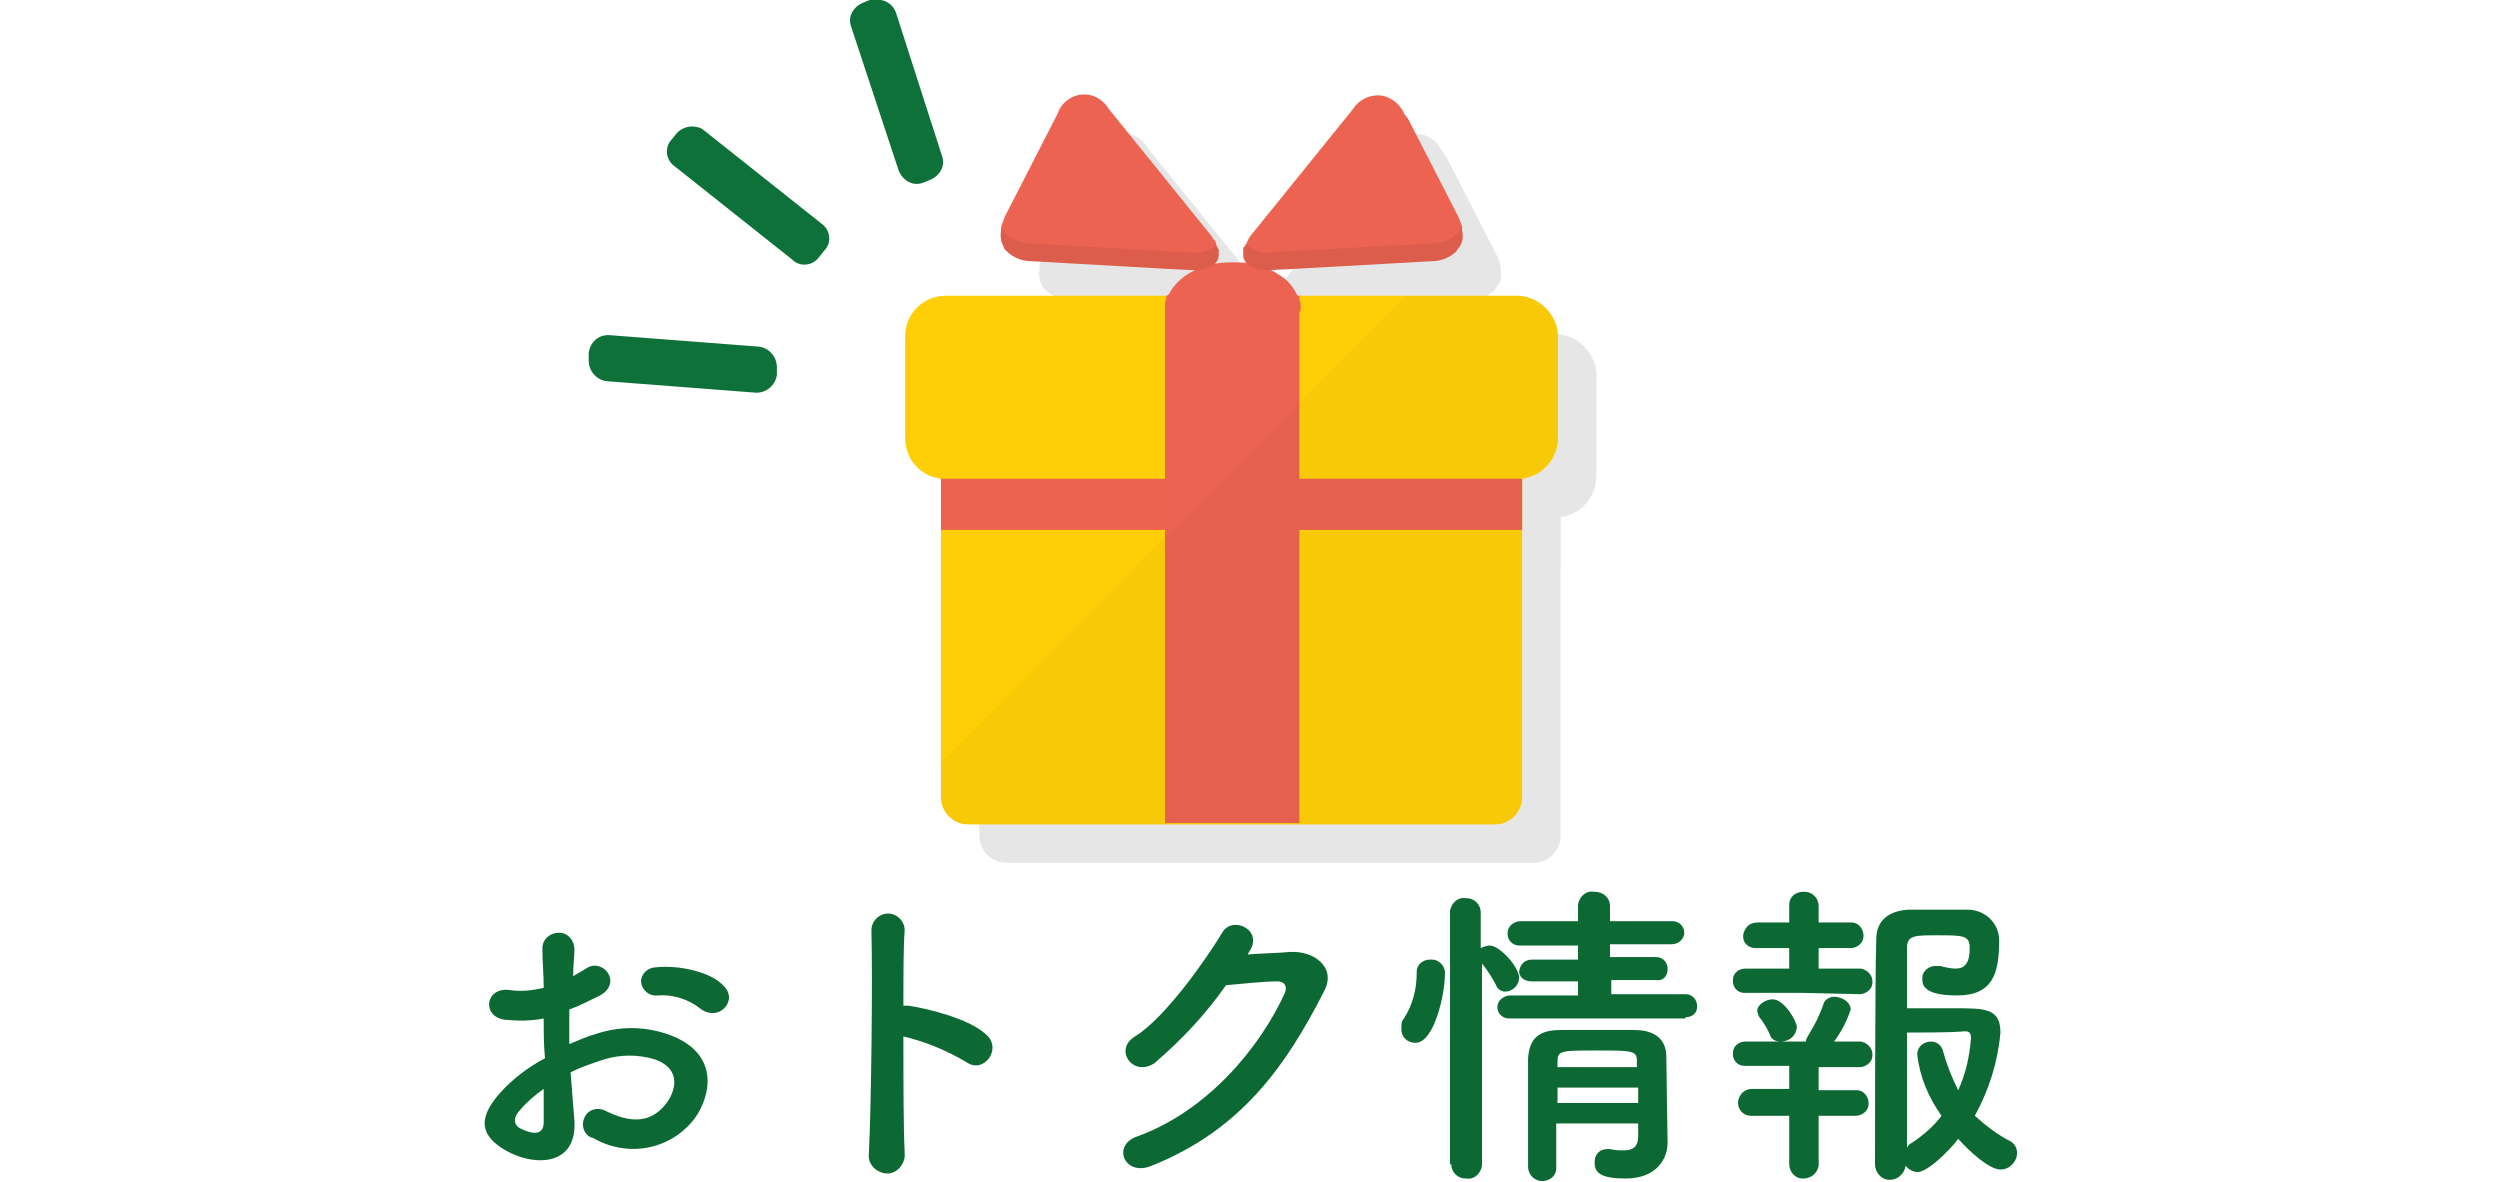
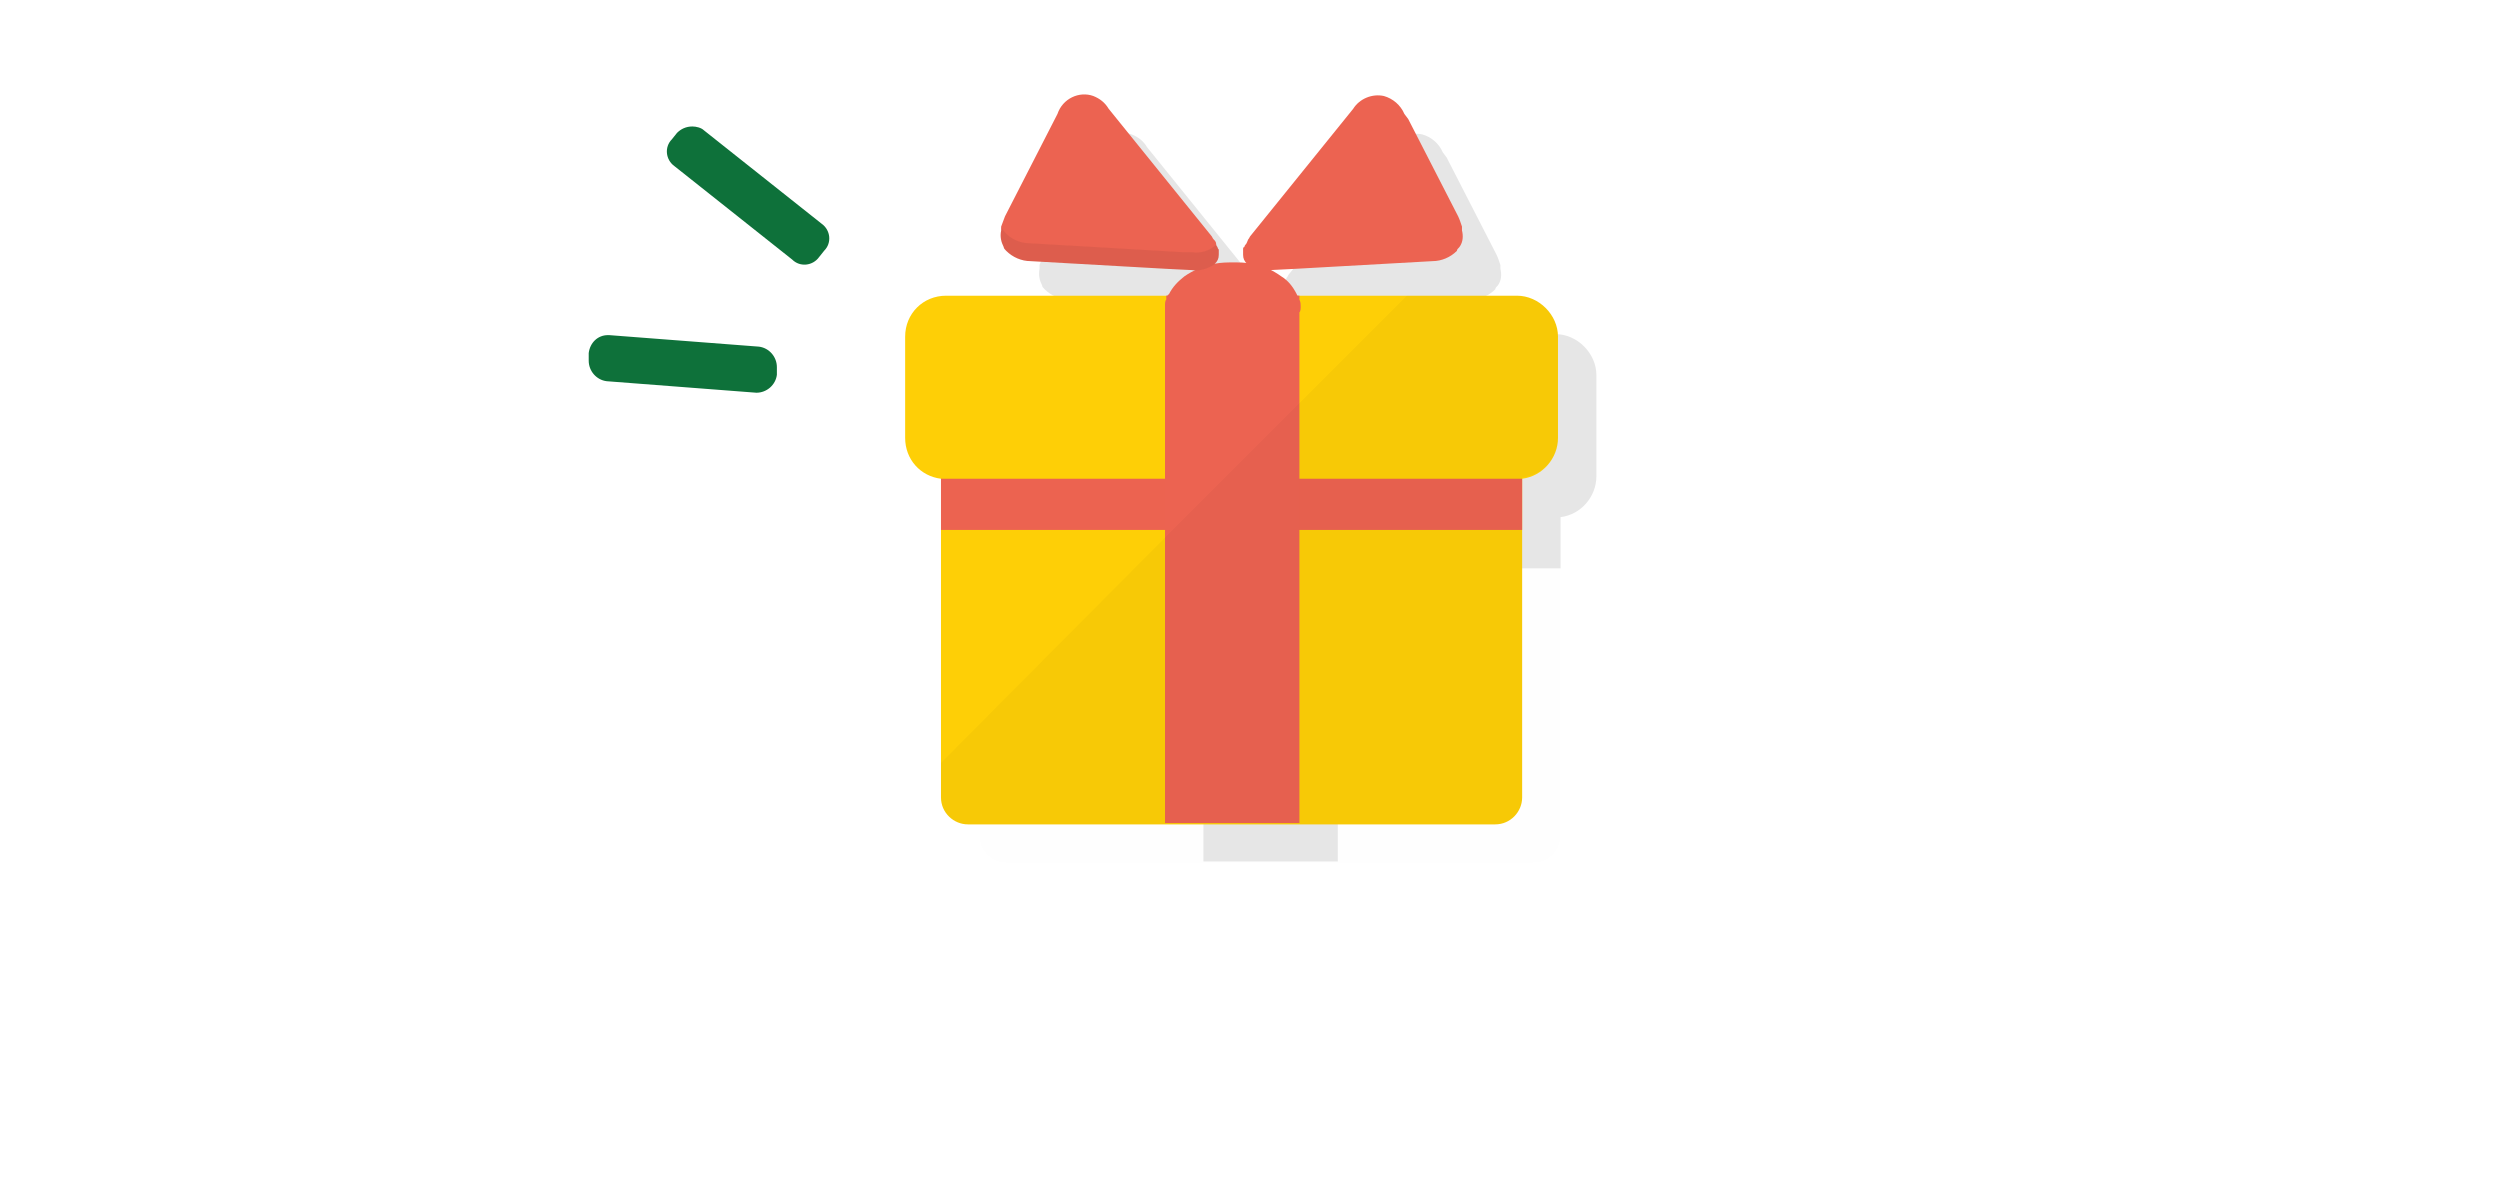
<svg xmlns="http://www.w3.org/2000/svg" version="1.1" id="レイヤー_1" x="0px" y="0px" viewBox="0 0 195.3 92.3" style="enable-background:new 0 0 195.3 92.3;" xml:space="preserve">
  <style type="text/css">
	.st0{fill:#0D6934;}
	.st1{opacity:0.1;}
	.st2{opacity:0.996;enable-background:new    ;}
	.st3{opacity:7.000000e-02;enable-background:new    ;}
	.st4{opacity:3.000000e-02;enable-background:new    ;}
	.st5{fill:#FECF06;}
	.st6{opacity:0.996;fill:#EC6351;enable-background:new    ;}
	.st7{fill:#EC6351;}
	.st8{opacity:7.000000e-02;fill:#0F0F0F;enable-background:new    ;}
	.st9{opacity:3.000000e-02;fill:#0F0F0F;enable-background:new    ;}
	.st10{fill:#0E713A;}
</style>
  <g id="プレゼント" transform="translate(-784.526 43.365)">
-     <path id="パス_5525" class="st0" d="M841.1,35.4c0.5-0.5,0.5-1.2,0-1.7c0,0,0,0-0.1-0.1c-0.9-1-3.4-1.6-5.2-1.4   c-0.6,0-1.1,0.4-1.2,1c0,0.6,0.4,1.1,1,1.2c0.1,0,0.2,0,0.3,0c1.2-0.1,2.4,0.3,3.3,1C839.8,35.9,840.6,35.9,841.1,35.4   C841.1,35.4,841.1,35.4,841.1,35.4z M829.1,40.4c0.8-0.4,1.7-0.7,2.6-1c1.3-0.4,2.7-0.4,4,0c2.2,0.8,1.5,2.6,0.9,3.4   c-1.2,1.6-2.8,1.6-4.8,0.6c-0.6-0.3-1.3-0.1-1.6,0.5c-0.3,0.6-0.1,1.3,0.5,1.6c0,0,0.1,0,0.1,0c2.7,1.6,6.1,1,8-1.5   c1.3-1.8,2-5.2-2.2-6.6c-1.8-0.6-3.7-0.6-5.5,0c-0.7,0.2-1.4,0.5-2.1,0.8c0-1,0-1.9,0-2.7c0.8-0.3,1.6-0.7,2.4-1.1   c1.8-1,0.2-3-1.1-2.1c-0.3,0.2-0.7,0.4-1,0.6c0-0.8,0.1-1.6,0.1-2.1c0-0.7-0.5-1.3-1.2-1.3c-0.7,0-1.3,0.5-1.3,1.2   c0,0.1,0,0.1,0,0.2c0,1,0.1,1.8,0.1,2.9c-0.8,0.2-1.7,0.3-2.5,0.2c-2.1-0.4-2.4,2.1-0.5,2.3c1,0.1,2,0.1,3-0.1c0,1,0,2.1,0.1,3.1   c-1.3,0.7-2.5,1.6-3.5,2.7c-1.3,1.5-2.2,3.2,0.8,4.7c2,1,5.2,1,5-2.5C829.3,43,829.2,41.7,829.1,40.4z M827,41.7c0,1,0,2,0,2.6   c0,1-0.8,1-1.8,0.5c-0.6-0.3-0.6-0.9,0-1.5C825.7,42.7,826.3,42.2,827,41.7z M855.1,37.6c1.7,0.4,3.4,1.1,4.9,2   c1.4,1,2.9-1.1,1.5-2.2c-1.3-1.2-4.6-2-6-2.2c-0.1,0-0.3,0-0.4,0c0-2.5,0-4.6,0.1-5.9c0-0.7-0.6-1.3-1.3-1.3   c-0.7,0-1.3,0.6-1.3,1.3c0.1,3.6,0,13.4-0.2,17.5c-0.1,0.7,0.5,1.4,1.3,1.5c0.7,0.1,1.4-0.5,1.5-1.3c0-0.1,0-0.2,0-0.3   C855.1,44.7,855.1,41.1,855.1,37.6z M882.1,31c1.2-1.7-1.3-2.9-2.1-1.5c-1.2,2-4.4,6.6-6.8,8.1c-1.7,1-0.2,3.2,1.5,2.1   c2.1-1.8,4-3.8,5.6-6.1c1.1-0.1,3-0.3,4-0.3c0.6,0,0.8,0.4,0.6,0.9c-1.9,4.2-6,9.2-11.5,11.2c-2.1,0.7-1,3.2,1.1,2.3   c7-2.8,10.5-7.8,13.5-13.7c0.9-1.8-0.8-3.1-2.7-3c-1,0.1-2.2,0.1-3.3,0.2L882.1,31z M916.2,36.1c0.5,0,0.9-0.3,0.9-0.8   c0,0,0,0,0-0.1c0-0.5-0.4-0.9-0.9-0.9c0,0,0,0-0.1,0l-5.7,0v-1.1l3.5,0c0.5,0.1,0.9-0.3,0.9-0.8c0,0,0-0.1,0-0.1   c0-0.5-0.4-0.9-0.9-0.9c0,0-0.1,0-0.1,0l-3.5,0v-1l4.8,0c0.5,0,0.9-0.3,1-0.8c0,0,0-0.1,0-0.1c0-0.5-0.4-0.9-0.9-0.9   c0,0-0.1,0-0.1,0h-4.8v-1.2c0-0.6-0.5-1.1-1.2-1.1c0,0,0,0-0.1,0c-0.6-0.1-1.1,0.4-1.2,1c0,0,0,0.1,0,0.1l0,1.2h-4.5   c-0.5,0-1,0.4-1,0.9c0,0,0,0,0,0.1c0,0.5,0.4,0.9,0.9,0.9c0,0,0.1,0,0.1,0l4.5,0v1.1l-3.6,0c-0.5,0-0.9,0.3-1,0.9c0,0,0,0,0,0   c0,0.4,0.3,0.8,1,0.8l3.6,0v1.1l-5.3,0c-0.5,0-1,0.4-1,0.9c0,0,0,0,0,0c0,0.5,0.4,0.9,0.9,0.9c0,0,0.1,0,0.1,0H916.2z M912.5,44.5   c0,0.3,0,0.6,0,0.9c0,0.9-0.5,1.1-1.1,1.1c-0.4,0-0.7,0-1.1-0.1c-0.1,0-0.1,0-0.2,0c-0.6,0-1,0.4-1,1c0,0,0,0,0,0.1   c0,0.8,0.6,1.2,2.4,1.2c2.5,0,3.3-1.6,3.3-2.8v0c0,0-0.1-5.9-0.1-6.7c0-1.3-0.8-2.1-2.5-2.1c-0.9,0-1.9,0-2.9,0c-1,0-2,0-2.9,0   c-1.9,0-2.4,0.9-2.5,2.2c0,1.3,0,2.8,0,4.2s0,3,0,4.3c0,0.6,0.5,1.1,1.1,1.1c0,0,0,0,0,0c0.6,0,1.1-0.4,1.1-1c0,0,0-0.1,0-0.1v0   c0-1,0-2.2,0-3.4H912.5z M897.9,47.6c0,0.6,0.5,1.1,1.1,1.1c0,0,0,0,0.1,0c0.6,0.1,1.1-0.4,1.2-1c0,0,0,0,0-0.1V31.9   c0.4,0.5,0.8,1.1,1.1,1.7c0.1,0.3,0.4,0.5,0.7,0.5c0.6,0,1.1-0.5,1.1-1.1c0-0.8-1.5-2.5-2.3-2.5c-0.2,0-0.5,0.1-0.7,0.2v-2.8   c0-0.6-0.5-1.1-1.1-1.1c0,0,0,0-0.1,0c-0.6-0.1-1.1,0.4-1.2,1c0,0,0,0.1,0,0.1V47.6z M895.1,38.1c1.5,0,2.3-3.9,2.3-5.3   c0.1-0.6-0.4-1.2-1-1.2c-0.1,0-0.1,0-0.2,0c-0.5,0-1,0.4-1,0.9c0,0,0,0.1,0,0.1c0,1.3-0.3,2.5-1,3.6c-0.2,0.2-0.2,0.5-0.2,0.8   C894,37.7,894.5,38.1,895.1,38.1C895.1,38.1,895.1,38.1,895.1,38.1z M912.4,40h-6.2v-0.5c0-0.8,0.4-0.8,3-0.8c2.8,0,3.2,0,3.2,0.8   L912.4,40z M912.5,41.6c0,0.4,0,0.8,0,1.2h-6.3v-1.2H912.5z M937.5,45.6c0.8,0.9,2.4,2.4,3.3,2.4c0.7,0,1.3-0.6,1.3-1.3   c0-0.4-0.2-0.7-0.5-0.9c-1-0.5-1.9-1.2-2.8-2c1.1-2,1.8-4.2,2-6.5c0-1.9-1.2-1.9-3.6-1.9c-1.3,0-2.9,0-3.7,0c0-2.2,0-4,0-4.7   c0-1,0.6-1,2.3-1c2.1,0,2.6,0,2.6,1c0,1.2-0.4,1.6-1.1,1.6c-0.4,0-0.8-0.1-1.2-0.2c-0.1,0-0.2,0-0.4,0c-0.5,0-1,0.4-1,0.9   c0,0,0,0.1,0,0.1c0,0.4,0,1.3,2.7,1.3c2.8,0,3.3-1.7,3.3-4.3c0-1.3-1-2.3-2.3-2.4c-0.1,0-0.2,0-0.3,0c-0.7,0-1.5,0-2.3,0   c-0.8,0-1.5,0-2.2,0c-1.7,0.1-2.5,1-2.5,2.3c-0.1,2.7-0.1,17.6-0.1,17.6c0,0.6,0.5,1.2,1.1,1.2c0,0,0,0,0.1,0   c0.6,0,1.1-0.5,1.2-1.1c0,0,0,0,0,0c0.2,0.3,0.6,0.5,1,0.5C935.5,48,937.4,45.8,937.5,45.6z M929.8,34.3c0.5,0,1-0.4,1-0.9   c0,0,0-0.1,0-0.1c0-0.5-0.4-0.9-0.9-1c0,0-0.1,0-0.1,0l-3.2,0l0-1.6l2.5,0c0.5,0,1-0.4,1-0.9c0,0,0-0.1,0-0.1c0-0.5-0.4-1-0.9-1   c0,0-0.1,0-0.1,0l-2.5,0v-1.3c0-0.6-0.5-1.1-1.1-1.1c0,0,0,0-0.1,0c-0.6,0-1.1,0.4-1.1,1c0,0,0,0.1,0,0.1v0l0,1.3l-2.5,0   c-0.6,0-1,0.4-1.1,1c0,0,0,0,0,0.1c0,0.5,0.4,0.9,1,0.9c0,0,0.1,0,0.1,0l2.5,0l0,1.6l-3.4,0c-0.6,0-1,0.4-1,0.9c0,0,0,0,0,0.1   c0,0.5,0.4,0.9,0.9,0.9c0,0,0.1,0,0.1,0l4.5,0L929.8,34.3z M924.9,36.9c0-0.5-1-2.2-1.9-2.2c-0.5,0-1.2,0.4-1.2,0.9   c0,0.1,0.1,0.3,0.1,0.4c0.4,0.5,0.7,1,0.9,1.5c0.1,0.3,0.4,0.5,0.8,0.5C924.3,38,924.8,37.6,924.9,36.9z M929.5,43.8   c0.5,0,1-0.4,1-0.9c0,0,0-0.1,0-0.1c0-0.5-0.4-1-0.9-1c0,0-0.1,0-0.1,0l-2.9,0l0-1.8l3.2,0c0.5,0,1-0.4,1-0.9c0,0,0-0.1,0-0.1   c0-0.5-0.4-0.9-0.9-1c0,0-0.1,0-0.1,0h-2c0.6-0.8,1-1.6,1.3-2.5c0-0.6-0.7-1-1.3-1c-0.3,0-0.7,0.2-0.8,0.5   c-0.3,0.9-0.7,1.7-1.2,2.5c-0.1,0.2-0.2,0.3-0.2,0.5h-0.2l-4.5,0c-0.6,0-1,0.4-1,0.9c0,0,0,0,0,0.1c0,0.5,0.4,0.9,0.9,0.9   c0,0,0.1,0,0.1,0l3.4,0l0,1.8l-2.9,0c-0.6,0-1,0.4-1.1,1c0,0,0,0,0,0.1c0,0.5,0.4,1,1,1c0,0,0.1,0,0.1,0l2.9,0l0,3.8   c0,0.6,0.5,1.1,1,1.1c0,0,0.1,0,0.1,0c0.6,0,1.1-0.4,1.2-1c0,0,0,0,0-0.1l0-3.8L929.5,43.8z M936.2,43.8c-0.6,0.8-1.4,1.5-2.3,2.1   c-0.2,0.1-0.3,0.2-0.4,0.4c0-1.9,0-5.6,0-9c1.1,0,3.5,0,4.5-0.1c0.2,0,0.5,0,0.5,0.5c-0.1,1.4-0.4,2.8-1,4.1c-0.5-1-0.9-2-1.2-3.1   c-0.1-0.4-0.5-0.7-0.9-0.7c-0.6,0-1.1,0.4-1.1,1c0,0,0,0,0,0C934.5,40.8,935.2,42.4,936.2,43.8z" />
    <g id="影" transform="translate(820.536 -30.965)" class="st1">
-       <path id="パス_2638" d="M85.9,21.3v31.6c0,1.1-0.9,2.1-2.1,2.1H42.6c-1.1,0-2.1-0.9-2.1-2.1V21.3c0-1.1,0.9-2.1,2.1-2.1h41.2    C85,19.3,85.9,20.2,85.9,21.3z" />
      <path id="パス_2639" class="st2" d="M85.9,21.3V32H40.5V21.3c0-1.1,0.9-2.1,2.1-2.1h41.2C85,19.3,85.9,20.2,85.9,21.3z" />
      <path id="パス_2640" d="M88.7,16.9v7.9c0,1.6-1.2,3-2.8,3.2c-0.1,0-0.3,0-0.4,0H40.9c-0.1,0-0.3,0-0.4,0    c-1.6-0.2-2.8-1.5-2.8-3.2v-7.9c0-1.8,1.4-3.2,3.2-3.2h44.6C87.2,13.7,88.7,15.2,88.7,16.9z" />
      <path id="合体_10" d="M58,54.9V27.8l0,0V15C58,14.9,58,14.7,58,14.5c0-0.2,0-0.4,0.1-0.5v-0.3h0.1c0,0,0-0.1,0.1-0.1    c0.3-0.6,0.7-1,1.2-1.4c0.7-0.5,1.5-0.8,2.4-1c0.5-0.1,1-0.1,1.4-0.1c0.5,0,1,0,1.4,0.1c0.9,0.1,1.7,0.5,2.4,1    c0.5,0.3,0.9,0.8,1.2,1.4c0,0,0,0.1,0.1,0.1h0.1V14c0.1,0.2,0.1,0.4,0.1,0.5c0,0.2,0,0.4-0.1,0.5v12.8l0,0v27.1H58z" />
      <path id="パス_2642" d="M62.2,10.5c0,0.3-0.1,0.5-0.3,0.7c0,0-0.1,0.1-0.1,0.1c-0.5,0.3-1.1,0.5-1.7,0.4l-2-0.1L47.5,11    c-0.7,0-1.4-0.3-1.9-0.8c-0.1-0.1-0.2-0.2-0.2-0.3c-0.2-0.4-0.3-0.8-0.2-1.3c0,0,0-0.1,0-0.1c0-0.1,0-0.1,0-0.2    c0.1-0.3,0.2-0.5,0.3-0.8l4.1-8c0.4-1.2,1.7-1.8,2.8-1.4c0.5,0.2,0.9,0.5,1.2,1l8,9.9c0.1,0.1,0.1,0.2,0.2,0.3    c0.1,0.1,0.2,0.2,0.2,0.4c0,0.1,0.1,0.2,0.1,0.2c0,0.1,0.1,0.2,0.1,0.2c0,0.1,0,0.1,0,0.2C62.2,10.4,62.2,10.4,62.2,10.5z" />
      <path id="パス_2644" d="M81,9.9c-0.1,0.1-0.2,0.2-0.2,0.3c-0.5,0.5-1.2,0.8-1.9,0.8l-10.7,0.6l-2,0.1c-0.6,0.1-1.2-0.1-1.7-0.4    c0,0-0.1-0.1-0.1-0.1c-0.2-0.2-0.3-0.4-0.3-0.7c0-0.1,0-0.1,0-0.2c0-0.1,0-0.1,0-0.2c0-0.1,0-0.2,0.1-0.2c0-0.1,0.1-0.2,0.1-0.2    c0.1-0.1,0.1-0.2,0.2-0.4c0.1-0.1,0.1-0.2,0.2-0.3l8-9.9c0.5-0.8,1.5-1.2,2.4-1c0.7,0.2,1.3,0.7,1.6,1.4L77-0.1l3.9,7.6    c0.1,0.2,0.2,0.5,0.3,0.8c0,0,0,0.1,0,0.2c0,0,0,0.1,0,0.1C81.3,9,81.3,9.5,81,9.9z" />
-       <path id="パス_2643" class="st3" d="M62.2,10.5c0,0.3-0.1,0.5-0.3,0.7c0,0-0.1,0.1-0.1,0.1c-0.5,0.3-1.1,0.5-1.7,0.4l-2-0.1    L47.5,11c-0.7,0-1.4-0.3-1.9-0.8c-0.1-0.1-0.2-0.2-0.2-0.3c-0.2-0.4-0.3-0.8-0.2-1.3c0,0,0-0.1,0-0.1c0-0.1,0-0.1,0-0.2l0,0    c0.4,0.8,1.3,1.3,2.2,1.3l12,0.7l0.7,0c0.7,0.1,1.4-0.1,1.9-0.6c0,0.1,0.1,0.2,0.1,0.2c0,0.1,0.1,0.2,0.1,0.2c0,0.1,0,0.1,0,0.2    C62.2,10.4,62.2,10.4,62.2,10.5z" />
      <path id="パス_2645" class="st3" d="M66.2,11.7L78.9,11c1.7-0.1,2.6-1.3,2.3-2.7c-0.4,0.8-1.3,1.3-2.2,1.3l-12.7,0.7    c-0.7,0.1-1.4-0.1-1.9-0.6C63.8,10.9,64.5,11.8,66.2,11.7z" />
      <path id="パス_2646" class="st4" d="M88.7,16.9v7.9c0,1.6-1.2,2.9-2.8,3.1v25c0,1.1-0.9,2.1-2.1,2.1H42.6    c-1.1,0-2.1-0.9-2.1-2.1v-2.7L58,32.6l0.7-0.7l4-4l8.7-8.7l5.5-5.5h8.5C87.3,13.7,88.7,15.2,88.7,16.9z" />
    </g>
    <g id="アイコン" transform="translate(817.536 -33.965)">
      <path id="パス_2638-2" class="st5" d="M85.9,21.3v31.6c0,1.1-0.9,2.1-2.1,2.1H42.6c-1.1,0-2.1-0.9-2.1-2.1V21.3    c0-1.1,0.9-2.1,2.1-2.1h41.2C85,19.3,85.9,20.2,85.9,21.3z" />
      <path id="パス_2639-2" class="st6" d="M85.9,21.3V32H40.5V21.3c0-1.1,0.9-2.1,2.1-2.1h41.2C85,19.3,85.9,20.2,85.9,21.3z" />
      <path id="パス_2640-2" class="st5" d="M88.7,16.9v7.9c0,1.6-1.2,3-2.8,3.2c-0.1,0-0.3,0-0.4,0H40.9c-0.1,0-0.3,0-0.4,0    c-1.6-0.2-2.8-1.5-2.8-3.2v-7.9c0-1.8,1.4-3.2,3.2-3.2h44.6C87.2,13.7,88.7,15.2,88.7,16.9z" />
      <path id="合体_10-2" class="st7" d="M58,54.9V27.8l0,0V15C58,14.9,58,14.7,58,14.5c0-0.2,0-0.4,0.1-0.5v-0.3h0.1    c0,0,0-0.1,0.1-0.1c0.3-0.6,0.7-1,1.2-1.4c0.7-0.5,1.5-0.8,2.4-1c0.5-0.1,1-0.1,1.4-0.1c0.5,0,1,0,1.4,0.1c0.9,0.1,1.7,0.5,2.4,1    c0.5,0.3,0.9,0.8,1.2,1.4c0,0,0,0.1,0.1,0.1h0.1V14c0.1,0.2,0.1,0.4,0.1,0.5c0,0.2,0,0.4-0.1,0.5v12.8l0,0v27.1H58z" />
      <path id="パス_2642-2" class="st7" d="M62.2,10.5c0,0.3-0.1,0.5-0.3,0.7c0,0-0.1,0.1-0.1,0.1c-0.5,0.3-1.1,0.5-1.7,0.4l-2-0.1    L47.5,11c-0.7,0-1.4-0.3-1.9-0.8c-0.1-0.1-0.2-0.2-0.2-0.3c-0.2-0.4-0.3-0.8-0.2-1.3c0,0,0-0.1,0-0.1c0-0.1,0-0.1,0-0.2    c0.1-0.3,0.2-0.5,0.3-0.8l4.1-8c0.4-1.2,1.7-1.8,2.8-1.4c0.5,0.2,0.9,0.5,1.2,1l8,9.9c0.1,0.1,0.1,0.2,0.2,0.3    c0.1,0.1,0.2,0.2,0.2,0.4c0,0.1,0.1,0.2,0.1,0.2c0,0.1,0.1,0.2,0.1,0.2c0,0.1,0,0.1,0,0.2C62.2,10.4,62.2,10.4,62.2,10.5z" />
      <path id="パス_2644-2" class="st7" d="M81,9.9c-0.1,0.1-0.2,0.2-0.2,0.3c-0.5,0.5-1.2,0.8-1.9,0.8l-10.7,0.6l-2,0.1    c-0.6,0.1-1.2-0.1-1.7-0.4c0,0-0.1-0.1-0.1-0.1c-0.2-0.2-0.3-0.4-0.3-0.7c0-0.1,0-0.1,0-0.2c0-0.1,0-0.1,0-0.2    c0-0.1,0-0.2,0.1-0.2c0-0.1,0.1-0.2,0.1-0.2c0.1-0.1,0.1-0.2,0.2-0.4c0.1-0.1,0.1-0.2,0.2-0.3l8-9.9c0.5-0.8,1.5-1.2,2.4-1    c0.7,0.2,1.3,0.7,1.6,1.4L77-0.1l3.9,7.6c0.1,0.2,0.2,0.5,0.3,0.8c0,0,0,0.1,0,0.2c0,0,0,0.1,0,0.1C81.3,9,81.3,9.5,81,9.9z" />
      <path id="パス_2643-2" class="st8" d="M62.2,10.5c0,0.3-0.1,0.5-0.3,0.7c0,0-0.1,0.1-0.1,0.1c-0.5,0.3-1.1,0.5-1.7,0.4l-2-0.1    L47.5,11c-0.7,0-1.4-0.3-1.9-0.8c-0.1-0.1-0.2-0.2-0.2-0.3c-0.2-0.4-0.3-0.8-0.2-1.3c0,0,0-0.1,0-0.1c0-0.1,0-0.1,0-0.2l0,0    c0.4,0.8,1.3,1.3,2.2,1.3l12,0.7l0.7,0c0.7,0.1,1.4-0.1,1.9-0.6c0,0.1,0.1,0.2,0.1,0.2c0,0.1,0.1,0.2,0.1,0.2c0,0.1,0,0.1,0,0.2    C62.2,10.4,62.2,10.4,62.2,10.5z" />
-       <path id="パス_2645-2" class="st8" d="M66.2,11.7L78.9,11c1.7-0.1,2.6-1.3,2.3-2.7c-0.4,0.8-1.3,1.3-2.2,1.3l-12.7,0.7    c-0.7,0.1-1.4-0.1-1.9-0.6C63.8,10.9,64.5,11.8,66.2,11.7z" />
      <path id="パス_2646-2" class="st9" d="M88.7,16.9v7.9c0,1.6-1.2,2.9-2.8,3.1v25c0,1.1-0.9,2.1-2.1,2.1H42.6    c-1.1,0-2.1-0.9-2.1-2.1v-2.7L58,32.6l0.7-0.7l4-4l8.7-8.7l5.5-5.5h8.5C87.3,13.7,88.7,15.2,88.7,16.9z" />
    </g>
    <g id="ちょんちょん" transform="translate(-1654.084 -328.985)">
      <path id="パス_2658" class="st10" d="M2486.1,311.8c0,0,0.1,0,0.1,0l11.7,0.9c0.8,0.1,1.4,0.8,1.4,1.6l0,0.6    c-0.1,0.8-0.8,1.4-1.6,1.4c0,0,0,0,0,0l-11.7-0.9c-0.8-0.1-1.4-0.8-1.4-1.6c0,0,0,0,0,0l0-0.6    C2484.7,312.4,2485.3,311.8,2486.1,311.8z" />
      <path id="パス_2659" class="st10" d="M2492.7,295.5c0.3,0,0.7,0.1,0.9,0.3l9.2,7.3c0.7,0.5,0.8,1.5,0.2,2.1c0,0,0,0,0,0    l-0.4,0.5c-0.5,0.7-1.5,0.8-2.1,0.2v0l-9.2-7.3c-0.7-0.5-0.8-1.5-0.2-2.1c0,0,0,0,0,0l0.4-0.5    C2491.8,295.7,2492.2,295.5,2492.7,295.5z" />
-       <path id="パス_2660" class="st10" d="M2507.2,285.6c0.6,0,1.2,0.4,1.4,1l3.6,11.2c0.3,0.8-0.2,1.6-1,1.9l-0.5,0.2    c-0.8,0.3-1.6-0.2-1.9-1l-3.7-11.2c-0.3-0.8,0.2-1.6,1-1.9l0.5-0.2C2506.9,285.6,2507,285.6,2507.2,285.6z" />
    </g>
  </g>
</svg>